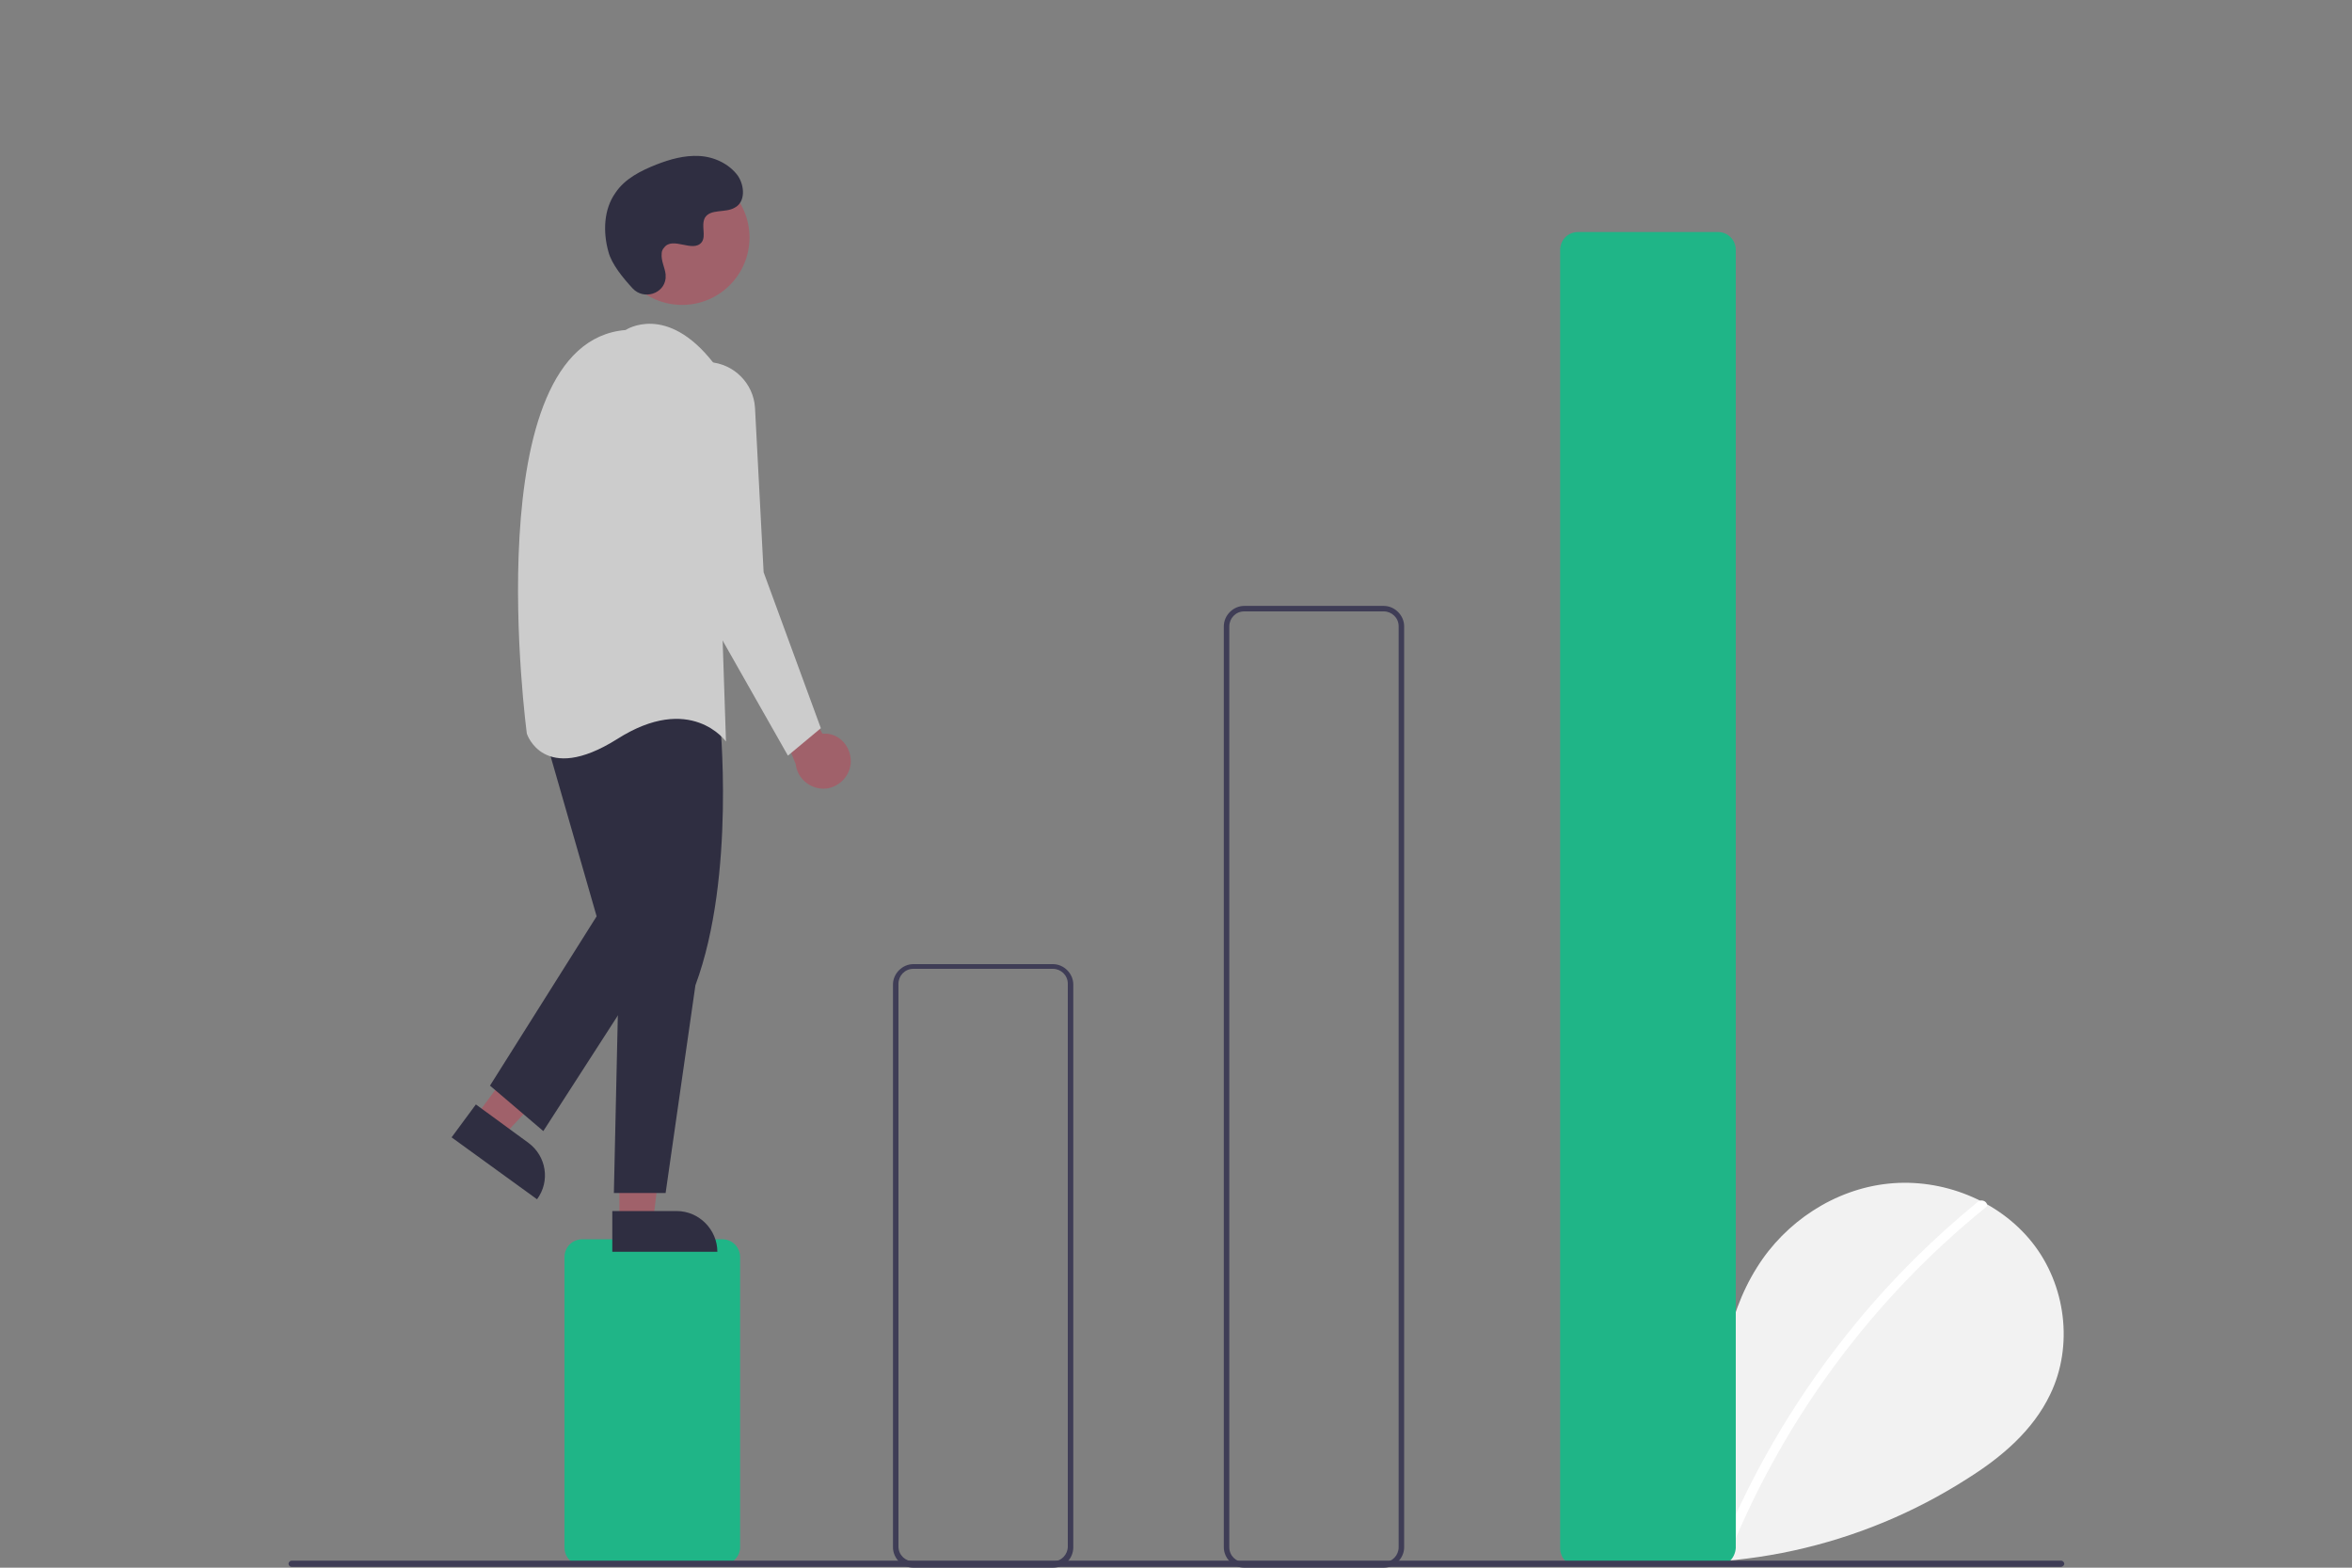
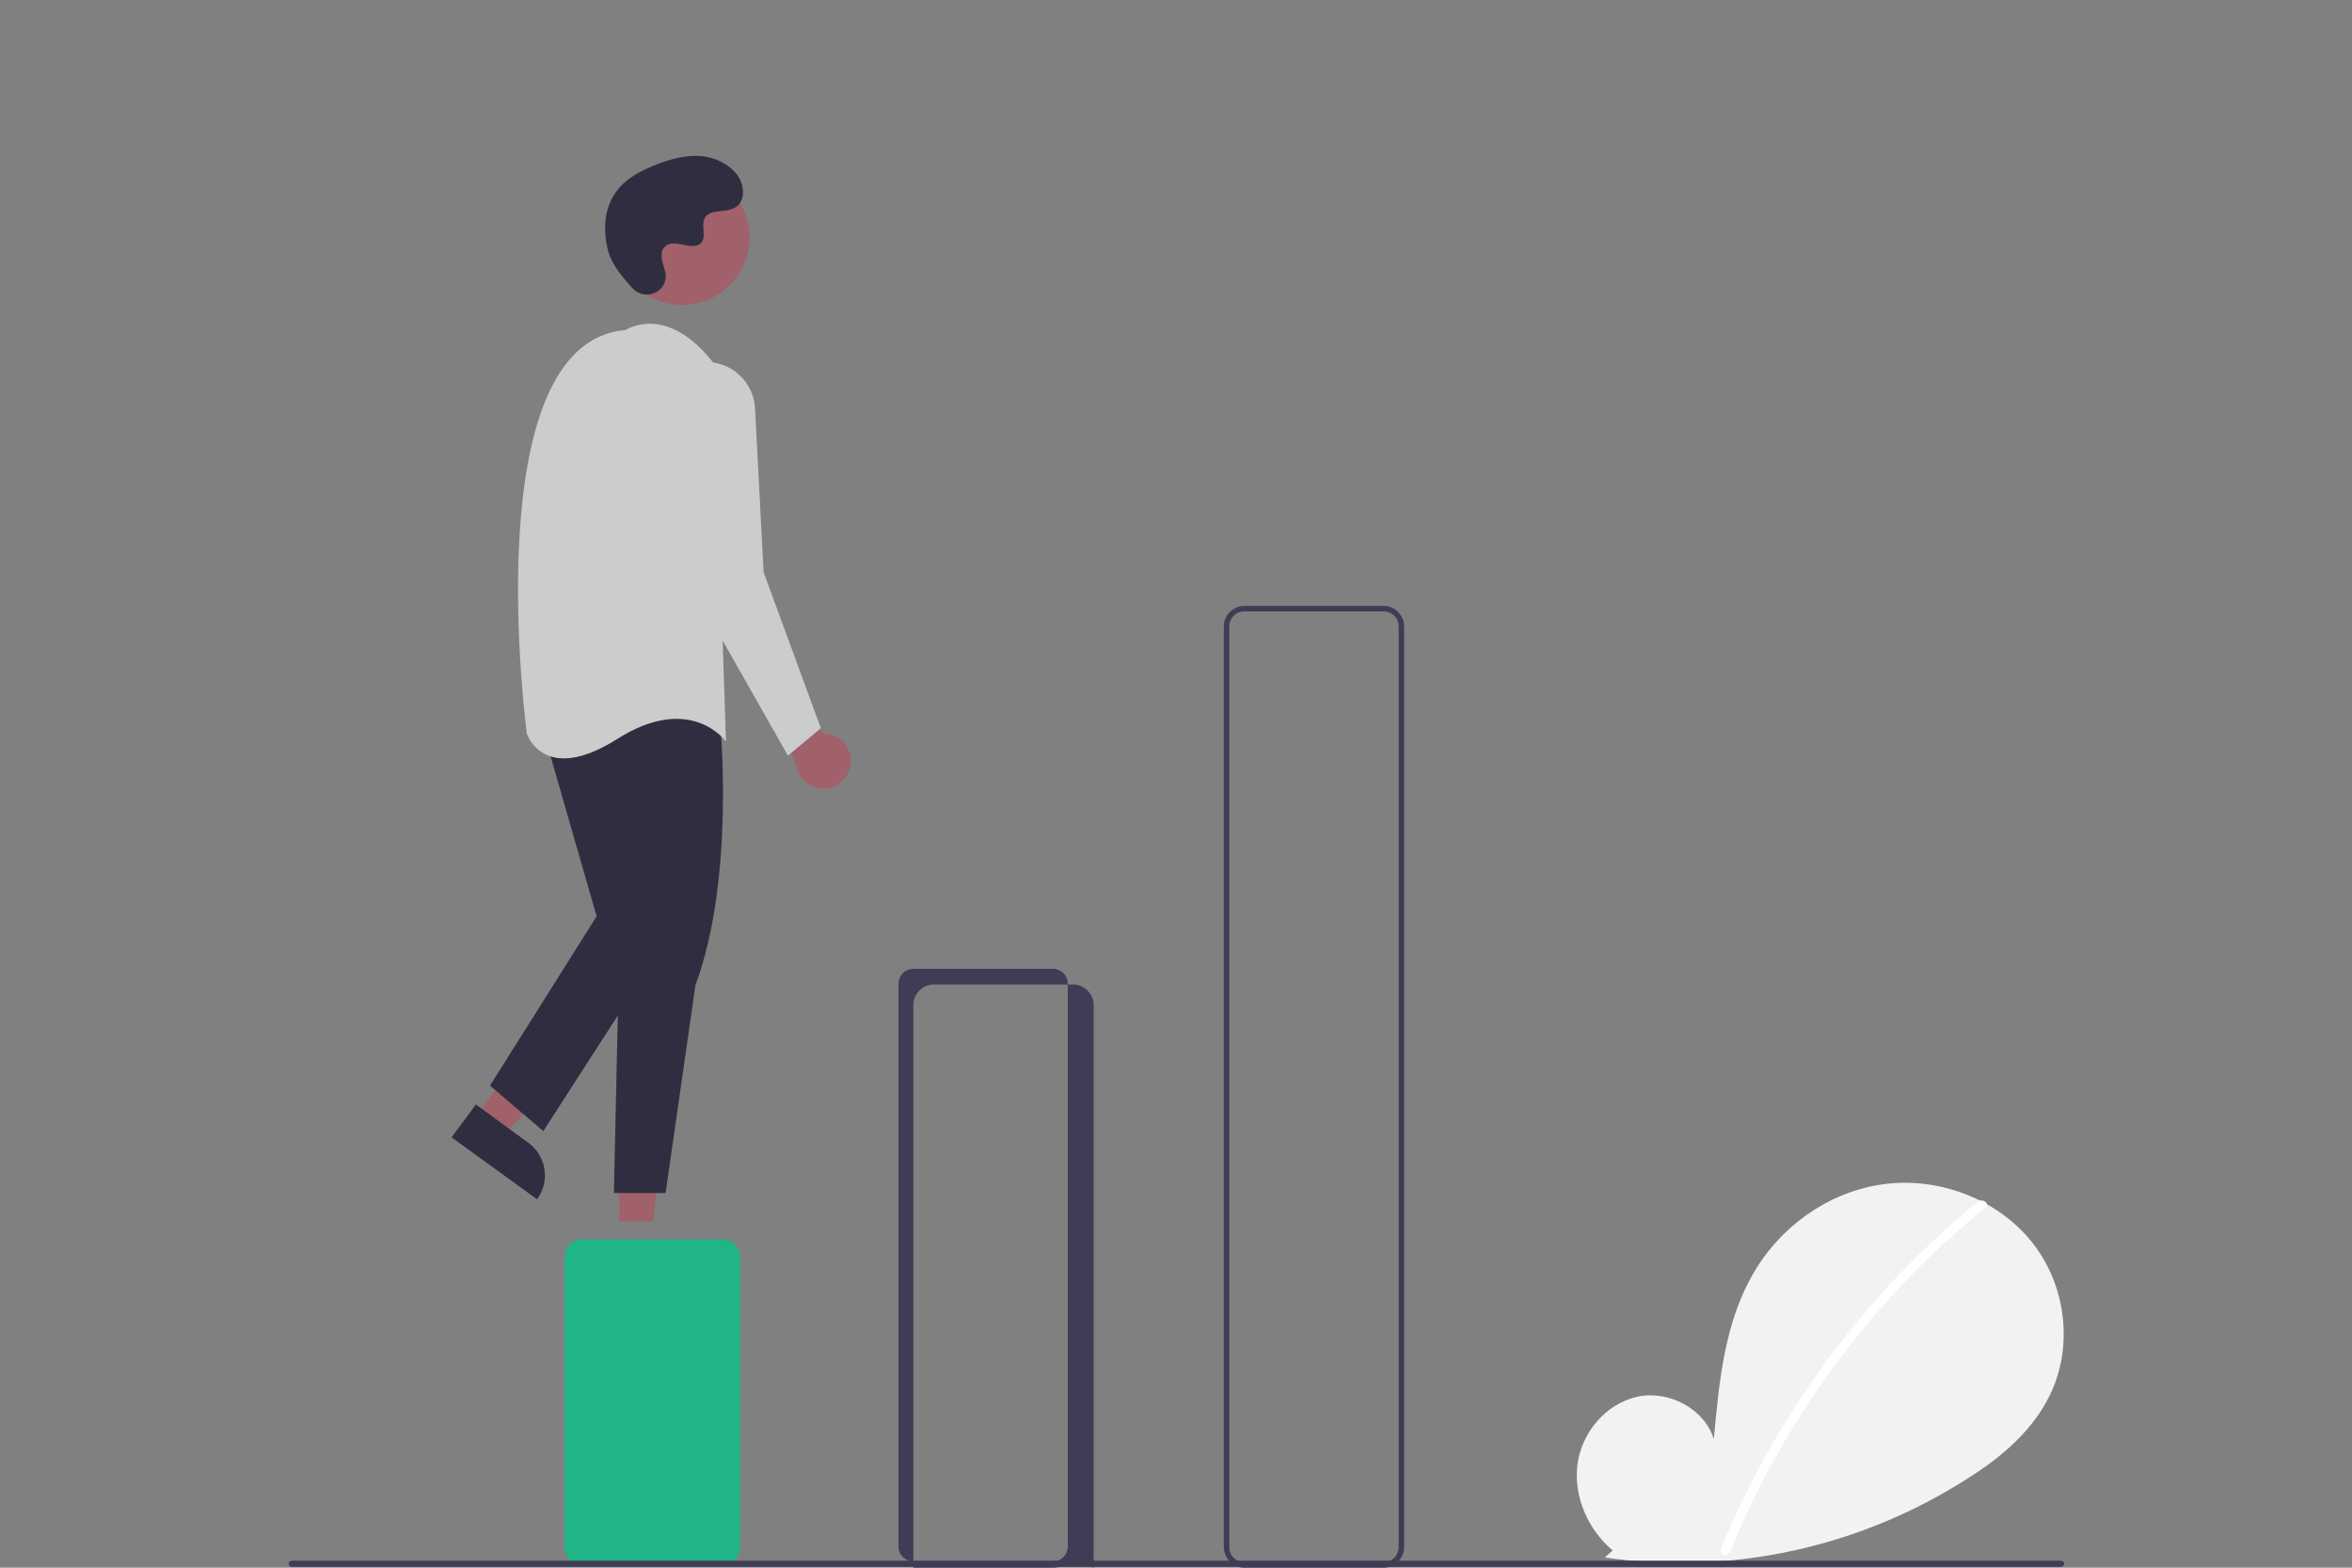
<svg xmlns="http://www.w3.org/2000/svg" version="1.1" id="レイヤー_1" x="0px" y="0px" viewBox="0 0 300 200" style="enable-background:new 0 0 300 200;" xml:space="preserve">
  <rect x="0" y="0" width="300" height="200" fill="#808080" stroke="none" />
  <style type="text/css">
	.st0{fill:#F2F2F2;}
	.st1{fill:#FFFFFF;}
	.st2{fill:#1FB587;}
	.st3{fill:#3F3D56;}
	.st4{fill:#A0616A;}
	.st5{fill:#2F2E41;}
	.st6{fill:#CCCCCC;}
</style>
  <g>
    <path class="st0" d="M205.7,197.8c-3.1-2.6-5-6.8-4.5-10.9c0.5-4.1,3.6-7.8,7.6-8.7c4-0.9,8.6,1.5,9.8,5.4   c0.7-7.6,1.4-15.4,5.5-21.9c3.6-5.8,9.9-10,16.8-10.7c6.8-0.7,14,2.1,18.3,7.5c4.3,5.4,5.3,13.2,2.3,19.4c-2.2,4.6-6.2,8-10.5,10.7   c-13.7,8.8-30.1,12.4-46.3,10.1" />
    <path class="st1" d="M252.3,153.3c-5.6,4.6-10.8,9.7-15.4,15.3c-7.2,8.7-13.1,18.5-17.4,29c-0.3,0.8,0.9,1.1,1.2,0.3   c7-17.1,18.2-32.2,32.5-43.8C253.9,153.7,253,152.8,252.3,153.3z" />
    <path class="st2" d="M92.1,199.7H74.3c-1.3,0-2.3-1-2.3-2.3v-37c0-1.3,1-2.3,2.3-2.3h17.8c1.3,0,2.3,1,2.3,2.3v37   C94.4,198.6,93.4,199.6,92.1,199.7z" />
-     <path class="st3" d="M134.3,200h-17.8c-1.4,0-2.6-1.2-2.6-2.6v-71.8c0-1.4,1.2-2.6,2.6-2.6h17.8c1.4,0,2.6,1.2,2.6,2.6v71.8   C136.9,198.8,135.8,200,134.3,200z M116.5,123.6c-1.1,0-1.9,0.9-1.9,1.9v71.8c0,1.1,0.9,1.9,1.9,1.9h17.8c1.1,0,1.9-0.9,1.9-1.9   v-71.8c0-1.1-0.9-1.9-1.9-1.9H116.5z" />
+     <path class="st3" d="M134.3,200h-17.8v-71.8c0-1.4,1.2-2.6,2.6-2.6h17.8c1.4,0,2.6,1.2,2.6,2.6v71.8   C136.9,198.8,135.8,200,134.3,200z M116.5,123.6c-1.1,0-1.9,0.9-1.9,1.9v71.8c0,1.1,0.9,1.9,1.9,1.9h17.8c1.1,0,1.9-0.9,1.9-1.9   v-71.8c0-1.1-0.9-1.9-1.9-1.9H116.5z" />
    <path class="st3" d="M176.5,200h-17.8c-1.4,0-2.6-1.2-2.6-2.6V79.9c0-1.4,1.2-2.6,2.6-2.6h17.8c1.4,0,2.6,1.2,2.6,2.6v117.5   C179.1,198.8,177.9,200,176.5,200z M158.7,78c-1.1,0-1.9,0.9-1.9,1.9v117.5c0,1.1,0.9,1.9,1.9,1.9h17.8c1.1,0,1.9-0.9,1.9-1.9V79.9   c0-1.1-0.9-1.9-1.9-1.9H158.7z" />
-     <path class="st2" d="M219.1,199.8h-17.8c-1.3,0-2.3-1-2.3-2.3V31.9c0-1.3,1-2.3,2.3-2.3h17.8c1.3,0,2.3,1,2.3,2.3v165.6   C221.3,198.8,220.3,199.8,219.1,199.8z" />
    <path class="st4" d="M108.5,97.5c0.2-1.9-1.1-3.7-3-3.9c-0.2,0-0.4,0-0.6,0l-6.2-11.4l-1.4,4.9l4.2,10.4c0.2,1.9,2,3.3,3.9,3.1   C107,100.4,108.3,99.1,108.5,97.5L108.5,97.5z" />
    <polygon class="st4" points="60.7,142.4 64.2,144.9 75.5,132.8 70.5,129.1  " />
    <path class="st5" d="M68.5,153l-10.9-7.9l0,0l3.1-4.2l0,0l6.7,4.9C69.7,147.5,70.2,150.7,68.5,153L68.5,153L68.5,153z" />
    <polygon class="st4" points="79,155.8 83.3,155.8 85.3,139.3 79,139.3  " />
-     <path class="st5" d="M91.5,159.7l-13.4,0l0,0l0-5.2l0,0l8.2,0C89.2,154.5,91.5,156.9,91.5,159.7L91.5,159.7L91.5,159.7z" />
    <path class="st5" d="M91.8,91.5c0,0,2.1,20.2-3.1,34.2l-3.8,26.5h-6.6l0.7-31.4l-2.4-27.9C76.5,92.9,81.4,80.3,91.8,91.5z" />
    <polygon class="st5" points="69.2,92.9 76.1,116.9 62.5,138.5 69.3,144.3 84.9,120.1 80.3,90.4  " />
    <circle class="st4" cx="87" cy="30.3" r="8.6" />
    <path class="st6" d="M79.8,42.1c0,0,5.2-3.5,11.2,4.2l1.6,48.3c0,0-4.5-6.3-13.9-0.3c-9.4,5.9-11.5-0.7-11.5-0.7   S60.5,43.7,79.8,42.1z" />
    <path class="st6" d="M90.5,46.2L90.5,46.2c3.1,0.2,5.6,2.7,5.8,5.8l1.1,21l7.3,19.9l-4.2,3.5L87,72.6l-2.8-19.5   c-0.5-3.3,1.8-6.4,5.2-6.9C89.7,46.2,90.1,46.2,90.5,46.2z" />
    <path class="st5" d="M80.7,36.8c1.4,1.5,4,0.7,4.2-1.3c0-0.2,0-0.3,0-0.5c-0.1-0.9-0.6-1.7-0.5-2.7c0-0.2,0.1-0.5,0.3-0.7   c1.1-1.5,3.7,0.7,4.8-0.7c0.6-0.8-0.1-2.1,0.4-3.1c0.7-1.2,2.6-0.6,3.8-1.3c1.4-0.7,1.3-2.8,0.4-4.1c-1.1-1.5-3-2.4-4.9-2.5   c-1.9-0.1-3.7,0.4-5.5,1.1c-2,0.8-4,1.8-5.2,3.6c-1.5,2.1-1.6,5-0.9,7.5C78,33.7,79.5,35.5,80.7,36.8z" />
    <path class="st3" d="M262.8,199.9H37.2c-0.2,0-0.4-0.2-0.4-0.4c0-0.2,0.2-0.4,0.4-0.4h225.7c0.2,0,0.4,0.2,0.4,0.4   C263.3,199.7,263.1,199.9,262.8,199.9z" />
  </g>
</svg>